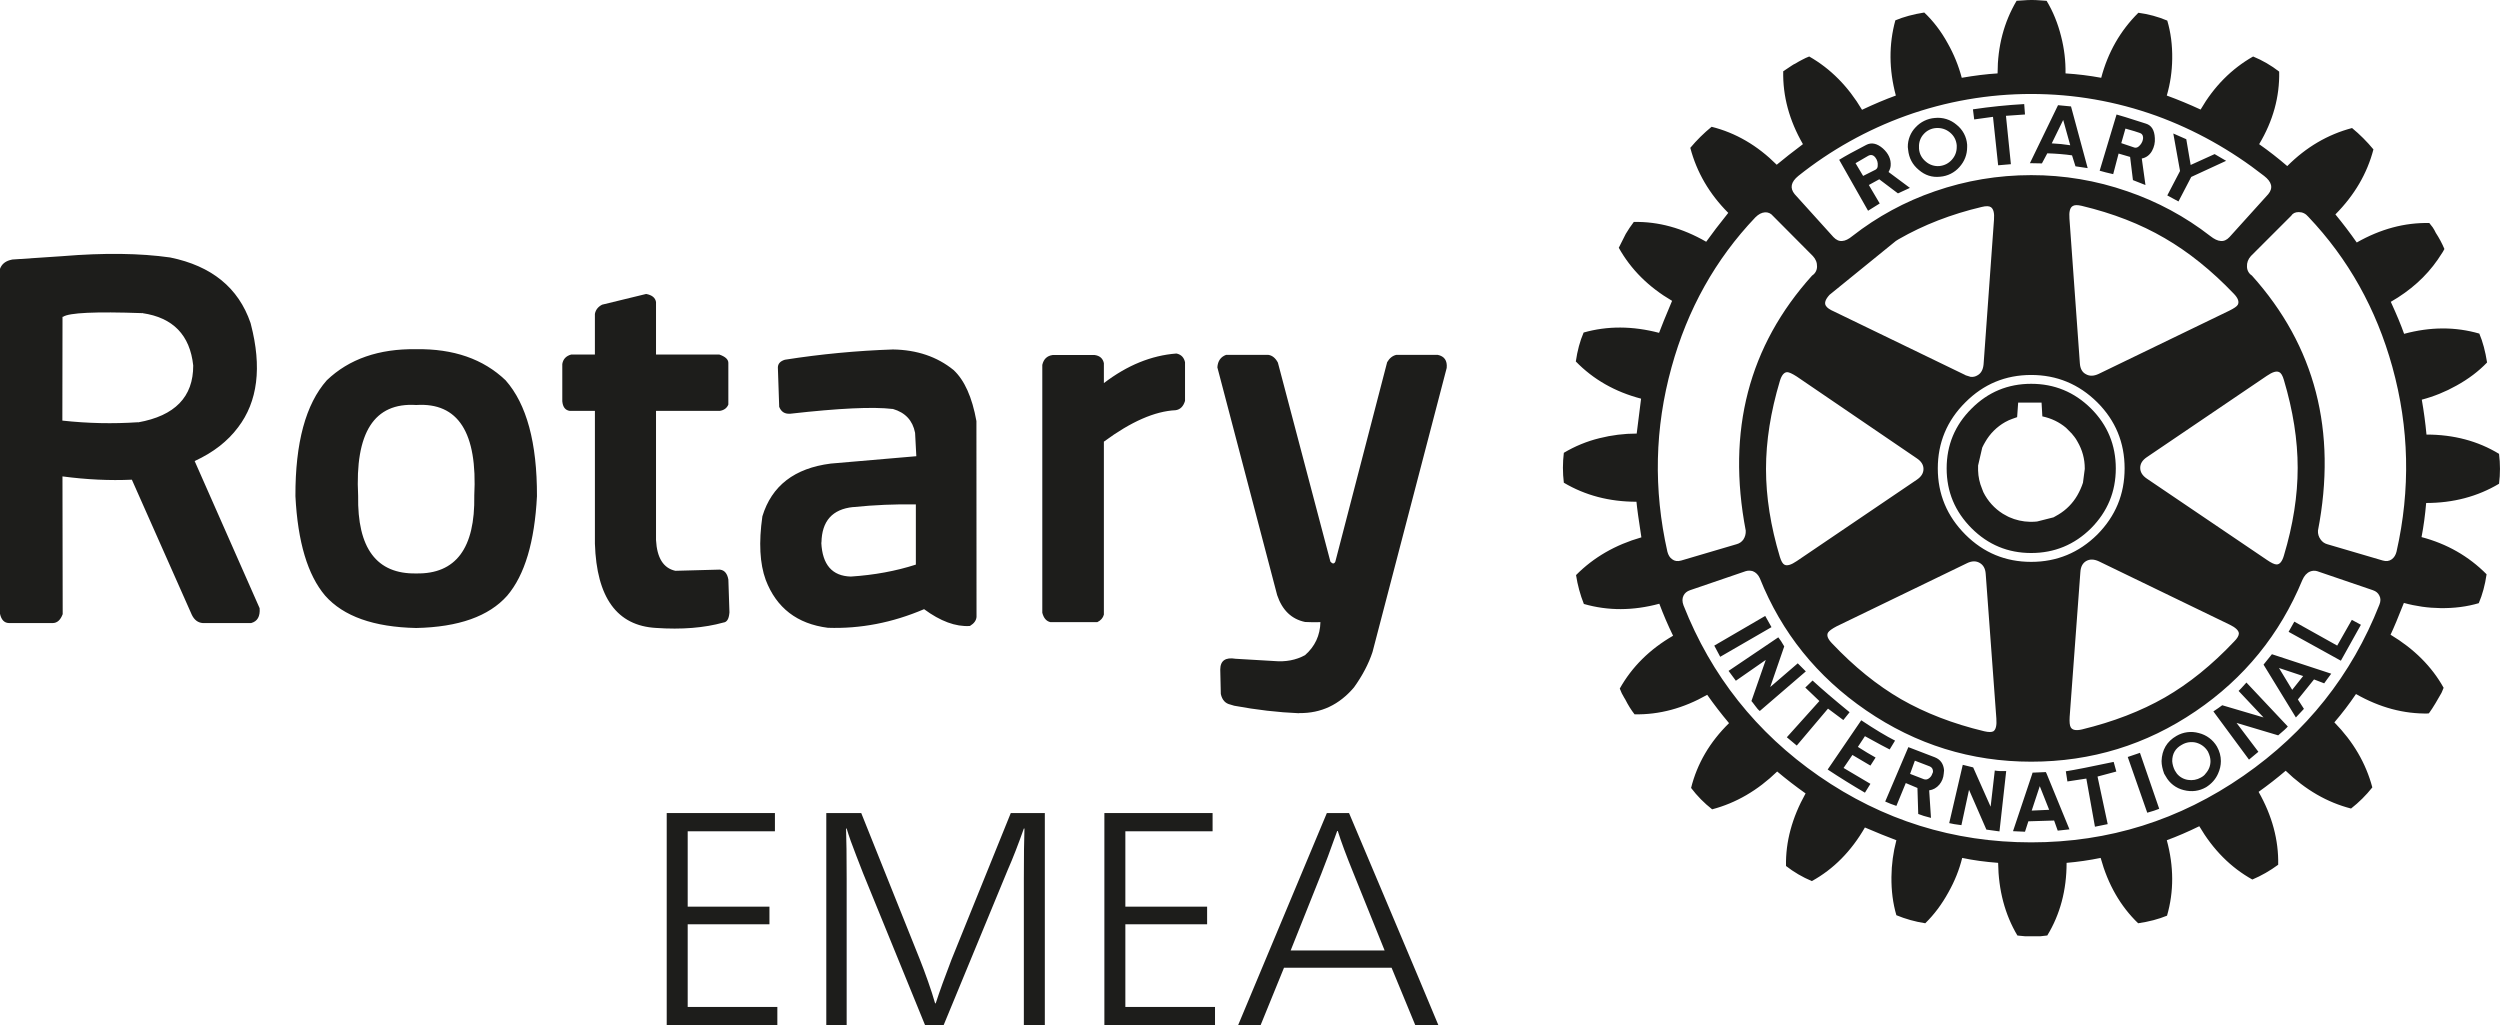
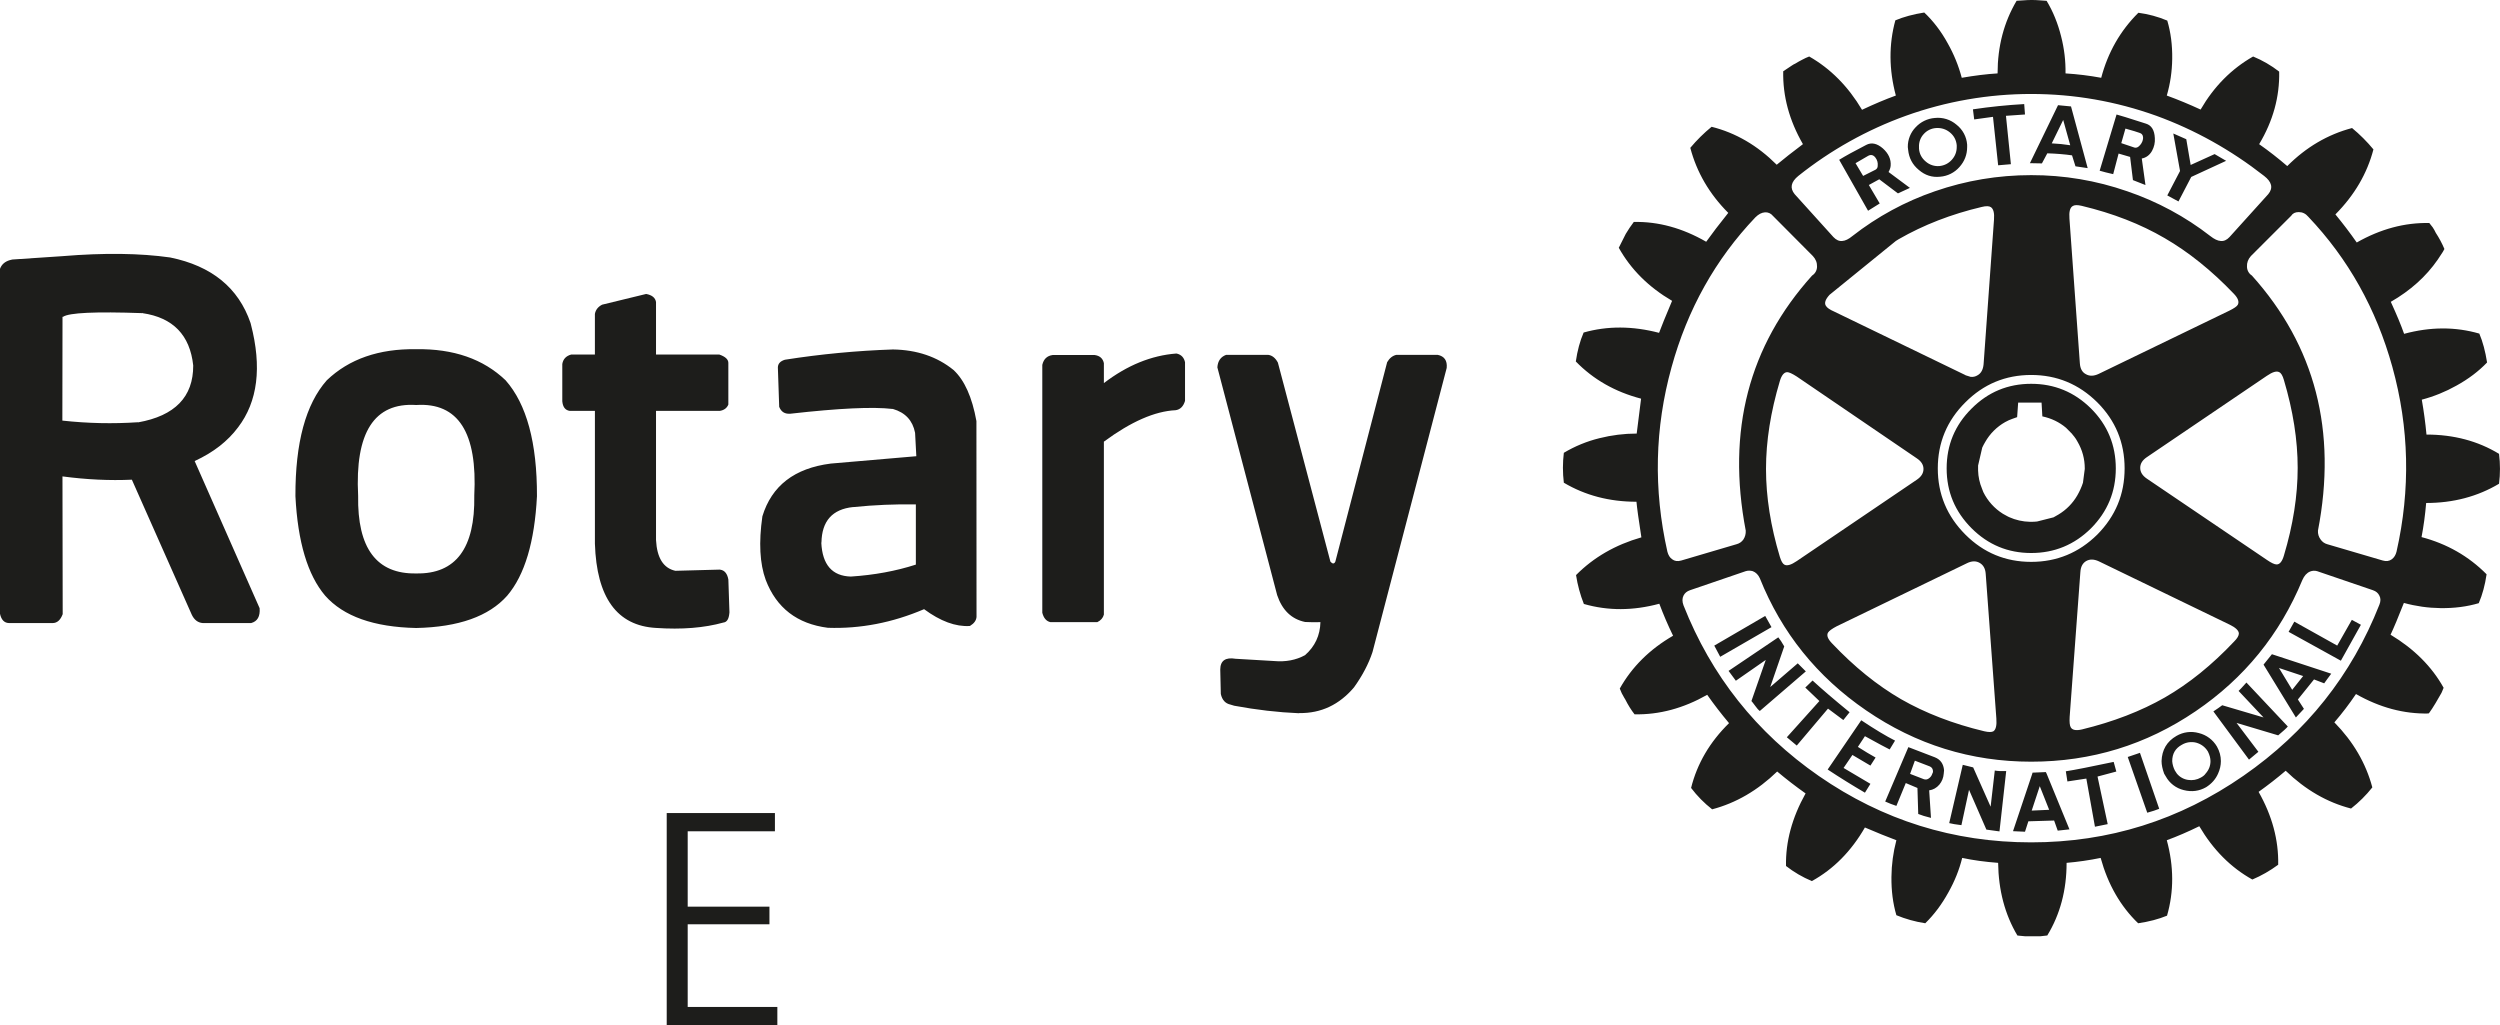
<svg xmlns="http://www.w3.org/2000/svg" id="Calque_1" version="1.1" viewBox="0 0 1804.41 739.95">
  <defs>
    <style>
      .st0 {
        fill: #1d1d1b;
      }

      .st1 {
        isolation: isolate;
      }
    </style>
  </defs>
  <g class="st1">
    <g class="st1">
      <path class="st0" d="M481.21,586.83h78.1v13.16h-62.96v54.4h59.01v12.72h-59.01v59.67h64.71v13.16h-79.85v-153.12h0Z" />
-       <path class="st0" d="M596.38,586.83h25.23l42.34,105.74c1.75,4.39,3.69,9.58,5.81,15.58s3.84,11.33,5.16,16.01h.44c2.92-8.92,6.72-19.45,11.41-31.59l42.78-105.74h24.57v153.12h-15.14v-105.74c0-16.38.14-28.44.44-36.2h-.44c-1.9,5.41-3.88,10.75-5.92,16.01-2.05,5.26-3.95,9.87-5.7,13.82l-46.29,112.1h-13.38l-44.75-109.68c-.29-.88-1.94-5.12-4.94-12.72s-5.3-14.11-6.91-19.52h-.44c.29,7.75.44,19.82.44,36.2v105.74h-14.7v-153.12h-.01Z" />
-       <path class="st0" d="M797.1,586.83h78.1v13.16h-62.96v54.4h59.01v12.72h-59.01v59.67h64.71v13.16h-79.85v-153.12h0Z" />
-       <path class="st0" d="M957.68,586.83h16.01l23.91,56.6c21.94,51.92,35.46,84.09,40.58,96.52h-16.67l-17.11-41.46h-77.66l-16.89,41.46h-16.23l64.06-153.12h0ZM999.36,685.99l-22.38-55.5c-5.41-13.31-9.21-23.54-11.41-30.71h-.44c-5.12,14.33-8.92,24.57-11.41,30.71l-22.16,55.5h67.8Z" />
    </g>
  </g>
  <g>
    <path class="st0" d="M45.19,184.88l-36.27,2.43c-.64.13-1.26.28-1.86.45-3.57,1.06-5.92,3.15-7.06,6.27v249.01c.96,4.36,3.13,6.59,6.5,6.66h31.63c3.17-.06,5.54-2.21,7.12-6.43l-.16-99.42c17.32,2.3,34.03,3.1,50.09,2.37l43.16,97.28s.05.11.07.16c1.79,3.75,4.42,5.76,7.9,6.04h34.97c4.54-1.22,6.58-4.8,6.11-10.73l-46.89-106.2c13.38-6.16,23.81-14.25,31.3-24.29,14.24-18.62,17.33-43.46,9.26-74.51-.08-.28-.15-.56-.22-.85-8.71-25.41-28.05-41.17-58.02-47.29-21.73-3.09-47.6-3.42-77.62-.96M102.52,226v-.22l.28.23c22.08,3.22,34.3,15.81,36.66,37.78.08,22.65-13.19,36.34-39.82,41.07v-.11c-18.13,1.22-36.35.84-54.63-1.18l.11-74.91h.4c4.33-2.96,23.33-3.84,57-2.65M660.47,312.33l.9,16.95-61.74,5.31c-26.2,3.33-42.66,16.02-49.37,38.07-2.7,18.83-1.89,34.15,2.42,45.93,7.74,20.2,22.69,31.71,44.86,34.53,23.47.8,46.61-3.68,69.43-13.44,11.8,8.71,22.78,12.76,32.93,12.14.16-.06.31-.14.46-.22,2.72-1.66,4.21-3.76,4.46-6.27l-.07-141.41c-3.11-17.26-8.63-29.56-16.55-36.89-11.86-9.6-26.42-14.53-43.73-14.8-26.11.88-52.14,3.35-77.95,7.41-3.38,1.03-5.07,2.92-5.08,5.64l.96,28.36c1.38,3.49,3.88,5.15,7.51,4.97.16.02.34.02.51,0,35.12-3.97,59.71-5.12,73.77-3.44h.29c8.92,2.59,14.25,8.31,15.98,17.17M615.67,365.98h.4c15.14-1.53,30.13-2.17,44.96-1.91v43.44c-14.43,4.66-30.08,7.54-46.94,8.63-13.46-.38-20.55-8.53-21.3-24.46l.11-.16c.28-15.46,7.87-23.98,22.77-25.54M366.09,429.93c12.62-14.84,19.78-38.77,21.47-71.8.11-38.56-7.44-66.45-22.65-83.66-16.08-15.37-37.59-22.84-64.52-22.43-26.94-.41-48.45,7.07-64.51,22.43-15.24,17.22-22.78,45.11-22.65,83.66,1.67,33.01,8.83,56.94,21.46,71.8,13.21,14.93,35.11,22.7,65.7,23.34,30.58-.64,52.48-8.41,65.7-23.34M342.32,357.79c.64,37.93-13.33,56.63-41.92,56.1-28.59.52-42.56-18.17-41.91-56.1-2.37-45.6,11.6-67.42,41.91-65.47,30.32-1.95,44.29,19.87,41.91,65.47M473.49,217.98c-.51-3.08-2.89-5.02-7.12-5.81l-31.8,7.74c-2.93,1.51-4.67,3.73-5.2,6.67v29.31h-17.1c-3.7,1.01-5.85,3.28-6.43,6.84v26.89c.36,4.17,2.17,6.49,5.41,6.95h18.13v95.76c1.22,39,15.94,59.3,44.12,60.89,18.53,1.27,34.76-.02,48.69-3.91,2.44-.27,3.85-2.51,4.23-6.71.03-.21.06-.42.07-.63l-.79-23.67c-.76-4.26-2.68-6.64-5.77-7.11-.19-.04-.38-.06-.57-.07l-31.92.86c-8.63-1.91-13.27-9.3-13.95-22.21v-93.2h45.93c3.09-.45,5.19-1.97,6.27-4.57v-30.17c-.06-2.48-2.22-4.45-6.49-5.93h-45.71v-37.91M849.62,255.28c-.19-.03-.38-.07-.57-.12-18.07,1.38-35.5,8.5-52.31,21.36v-14.41c-.73-3.39-2.93-5.35-6.6-5.86h-30.4c-4.01.55-6.5,2.93-7.45,7.11v178.9c.98,3.87,2.93,6.12,5.86,6.78h33.85c2.52-1.23,4.1-3.03,4.74-5.42v-124.84c19.56-14.45,36.83-22.01,51.8-22.71,3.31-.49,5.58-2.73,6.77-6.73v-27.91c-.73-3.31-2.63-5.37-5.7-6.16M884.98,256.12c-3.92,1.42-6.03,4.44-6.33,9.04l43.16,164.39c3.68,10.9,10.41,17.34,20.16,19.38,3.83.2,7.52.23,11.07.11-.24,9.63-3.97,17.59-11.13,23.84-6.53,3.57-13.96,4.98-22.31,4.23l-27.79-1.63c-7.33-1.22-11.02,1.37-11.07,7.74l.4,17.67c.94,4.29,3.23,6.84,6.89,7.64.89.22,1.81.5,2.77.84,16.07,2.99,31.65,4.79,46.72,5.42l.29-.11c15.64.21,28.81-5.98,39.49-18.6,6.12-8.56,10.57-17.05,13.33-25.47l53.55-205.06c.49-5.28-1.67-8.43-6.5-9.43h-29.83c-2.75.61-4.98,2.39-6.66,5.31l-37.39,143.94c-.84,1.75-2.03,1.75-3.56,0l-37.91-143.66c-1.78-3.35-4.11-5.22-7-5.59h-30.35Z" />
    <path class="st0" d="M1713.06,107.83c-4.64-5.62-9.81-10.78-15.43-15.42-17.55,4.64-33.14,13.79-46.77,27.46-6.5-5.6-13.26-10.88-20.28-15.81,10.02-16.76,14.84-34.22,14.45-52.37-5.75-4.47-12.08-8.14-18.81-10.91-15.62,8.89-28.26,21.66-37.9,38.3-7.99-3.71-16.13-7.08-24.4-10.11,2.49-8.55,3.79-17.38,3.91-26.49.14-9.9-1.04-19.11-3.57-27.62-6.67-2.8-13.68-4.7-20.85-5.65-13.03,12.91-21.98,28.57-26.83,46.94-8.51-1.57-17.11-2.63-25.76-3.17.14-8.99-.93-17.95-3.17-26.66-2.38-9.53-5.88-18.12-10.5-25.76h-.4l-4.69-.33c-1.88-.16-3.76-.23-5.64-.23-2,0-3.88.07-5.65.23l-5.25.33c-9.15,15.41-13.74,32.88-13.74,52.42-7.98.49-16.6,1.55-25.86,3.17-2.3-8.73-5.73-17.12-10.18-24.97-4.74-8.62-10.37-16-16.89-22.14-7.9,1.24-14.85,3.13-20.85,5.64-4.77,17.4-4.67,35.5.35,54.29-7.61,2.75-15.75,6.19-24.41,10.28-10.02-16.87-22.73-29.7-38.12-38.47-1.63.6-3.37,1.41-5.25,2.43-1.61.81-3.17,1.7-4.7,2.65-.91.4-1.79.89-2.61,1.47l-6.2,4.13c-.37,17.92,4.36,35.45,14.23,52.59-7.38,5.54-13.68,10.5-18.92,14.86-13.9-13.89-29.56-23.03-47-27.4-5.59,4.57-10.74,9.66-15.37,15.2,4.64,17.65,13.77,33.3,27.4,46.94-6.51,8.13-11.82,15.08-15.93,20.85-17.18-9.91-34.59-14.67-52.25-14.3-2.12,2.79-4.06,5.67-5.82,8.65l-5.02,9.99c8.73,15.63,21.56,28.4,38.47,38.3-4.76,11.26-7.87,18.96-9.39,23.1-19.16-5.01-37.32-5.08-54.45-.22-2.64,6.13-4.52,13.11-5.64,20.89,12.65,13,28.35,21.94,47.11,26.84l-3.17,25.19c-9.07,0-18.1,1.13-26.89,3.34-9.04,2.22-17.7,5.78-25.7,10.55-.87,7.17-.87,14.41,0,21.58,15.41,9.15,32.87,13.74,52.42,13.74.37,4.24,1.56,12.82,3.55,25.7-18.79,5.38-34.51,14.46-47.16,27.23,1.13,7.26,3.01,14.22,5.65,20.85,17.4,5.01,35.55,4.95,54.46-.17,2.94,7.86,6.25,15.57,9.93,23.1-16.87,9.76-29.69,22.47-38.47,38.13.86,2.36,1.92,4.56,3.17,6.55.22.46.48.9.79,1.3,2.1,4.15,4.34,7.72,6.71,10.74,17.78.37,35.26-4.32,52.43-14.08,4.96,7.04,10.22,13.86,15.76,20.45-13.89,13.63-23.03,29.23-27.39,46.77,4.36,5.77,9.43,10.91,15.19,15.43,17.18-4.52,32.83-13.61,46.95-27.29,6.61,5.56,13.45,10.83,20.5,15.82-9.79,17.51-14.49,34.97-14.13,52.37,5.66,4.41,11.86,8.04,18.65,10.9,15.63-8.62,28.4-21.52,38.3-38.69,8.51,3.65,16.08,6.72,22.71,9.2-2.28,8.65-3.48,17.56-3.56,26.5-.11,9.9,1.06,19.1,3.56,27.62,6.63,2.74,13.57,4.69,20.85,5.81,6.4-6.25,11.97-13.7,16.73-22.37,4.52-8.02,7.82-16.29,9.93-24.8,7.76,1.66,16.4,2.85,25.93,3.57.27,19.8,4.9,37.29,13.9,52.42.37,0,.81.06,1.3.16l4.35.41h10.9l5.03-.57c9.3-15.29,13.94-32.76,13.94-52.42,8.25-.71,16.46-1.9,24.58-3.57,5.28,19.18,14.3,34.89,27.06,47.17,7.77-1.13,14.71-2.96,20.85-5.48,5.01-17.39,4.97-35.55-.16-54.45,7.49-2.75,15.31-6.12,23.45-10.11,10.01,17.02,22.77,29.85,38.29,38.47,6.51-2.75,12.73-6.31,18.65-10.67.37-17.78-4.33-35.31-14.13-52.6,6.73-4.8,13.25-9.88,19.54-15.24,14.27,13.78,30,22.87,47.18,27.28,5.71-4.46,10.86-9.58,15.36-15.26-4.63-17.4-13.76-33.04-27.4-46.94,5.59-6.51,10.8-13.34,15.6-20.45,17.13,9.75,34.59,14.44,52.36,14.05l.57-.55c1.28-1.73,2.78-4.06,4.52-6.95,1.62-2.75,2.99-5.12,4.12-7.12l.39-.78c.5-1.25.93-2.3,1.3-3.16-8.5-15.3-21.28-28.06-38.3-38.3,2.37-5.01,5.57-12.65,9.61-22.95,8.62,2.38,17.43,3.63,26.43,3.75,9.9.14,19.11-1.04,27.63-3.57,2.63-6.14,4.51-13.09,5.64-20.85-12.91-13.03-28.56-21.98-46.95-26.84,1.47-7.64,2.59-15.85,3.34-24.62,19.54,0,37.07-4.64,52.6-13.89.9-7.12.9-14.32,0-21.58-15.26-9.27-32.72-13.91-52.37-13.91-.79-8.44-1.92-16.84-3.39-25.19,8.72-2.3,17.11-5.7,24.97-10.12,8.66-4.77,16.04-10.35,22.15-16.72-1.25-8.02-3.11-14.97-5.59-20.85-17.28-5.01-35.38-4.95-54.29.17-2.15-6.14-5.35-13.84-9.61-23.1,14.17-8.14,25.45-18.26,33.84-30.4l3.72-5.65c.38-.75.77-1.44,1.14-2.08-1.71-4.06-3.79-7.96-6.21-11.64-.64-1.37-1.38-2.69-2.21-3.95-.79-1.09-1.61-2.14-2.48-3.16-17.78-.38-35.23,4.31-52.37,14.06-4.87-6.96-10.01-13.72-15.41-20.28,13.78-13.89,22.93-29.54,27.46-46.94M1653.7,155.73c1.12-1.77,2.92-2.65,5.42-2.65,2.74,0,5.05,1.12,6.94,3.38,28.81,30.32,49.04,66.44,60.66,108.36,12.17,43.95,13.18,88.41,3,133.38-.59,2.36-1.71,4.18-3.33,5.41-1.87,1.39-4.09,1.71-6.6.95l-40.17-11.8c-1.91-.54-3.57-1.74-4.69-3.39-1.38-1.84-2.06-4.1-1.91-6.39,13.89-71.88-2-133.26-47.68-184.1-2.19-1.39-3.52-3.79-3.55-6.38-.16-2.87.78-5.42,2.82-7.69l29.1-29.09M1495.91,148.79c1.24-.9,3.42-.98,6.55-.23,22.56,5.38,42.55,13.17,59.95,23.34,17.28,10.02,33.92,23.4,49.93,40.16,3.01,3.13,3.95,5.77,2.82,7.91-.6,1.13-2.65,2.56-6.16,4.29l-94.34,45.65c-3.5,1.62-6.55,1.68-9.14.16-2.64-1.35-4.09-3.97-4.35-7.85l-7.52-104.45c-.38-4.86.38-7.85,2.26-8.98M1535.33,138.05c-22.28-7.76-45.71-11.69-69.3-11.64-23.92,0-47.08,3.88-69.49,11.64-21.5,7.39-41.62,18.31-59.53,32.31-2.75,2.26-5.18,3.44-7.29,3.56-2.26.27-4.41-.68-6.44-2.83l-27.96-30.95c-3.61-4.41-2.73-8.79,2.65-13.17,23.31-18.6,49.51-33.26,77.56-43.38,29.03-10.44,59.65-15.77,90.5-15.76,30.95,0,61.09,5.25,90.39,15.76,27.79,10.13,53.7,24.59,77.73,43.38,5.65,4.36,6.65,8.75,2.99,13.17l-27.95,30.95c-2,2.15-4.13,3.09-6.39,2.83-2.14-.11-4.64-1.3-7.51-3.56-18.05-14.02-38.31-24.94-59.95-32.31M1636.23,271.2c3.99-2.74,6.94-3.61,8.81-2.59,1.36.59,2.49,2.48,3.39,5.64,6.64,22.25,9.95,43.4,9.95,63.44s-3.31,41.28-9.95,63.33c-1.24,4.25-2.99,6.38-5.24,6.38-1.51,0-3.83-1.08-6.95-3.23l-86.77-58.74c-3.16-2.15-4.74-4.72-4.74-7.74s1.58-5.54,4.74-7.69l86.77-58.81M1466.03,270.64c18.52,0,34.44,6.6,47.73,19.77,13.14,13.14,19.71,29.04,19.71,47.68s-6.56,34.44-19.71,47.74c-13.3,13.13-29.21,19.71-47.73,19.71s-34.37-6.57-47.51-19.71c-13.27-13.3-19.89-29.21-19.89-47.74s6.63-34.53,19.89-47.68c13.13-13.18,28.97-19.77,47.51-19.77M1501.55,412.83c.23-3.74,1.6-6.35,4.13-7.86,2.63-1.51,5.7-1.45,9.2.18l94.29,45.64c4.36,2.1,6.62,4.23,6.77,6.38,0,1.63-1.13,3.57-3.39,5.82-15.94,16.9-32.6,30.37-50,40.39-17.29,9.9-37.25,17.6-59.88,23.1-4.25.99-6.95.48-8.07-1.51-.76-1.25-1.03-3.81-.79-7.69l7.73-104.44M1661.76,418.64c1.36-3.13,3.23-5.18,5.65-6.16,1.6-.63,3.37-.71,5.02-.23l40.23,13.73c2.26.76,3.81,2.07,4.69,3.95,1.02,1.89,1.02,4.07,0,6.55-20.04,50.84-52.73,91.99-98.07,123.43-46.17,32.05-97.26,48.08-153.26,48.08s-107.16-15.97-153.25-47.9c-45.09-31.3-77.65-72.37-97.69-123.2-.98-2.65-.98-4.97,0-6.96.9-1.87,2.49-3.19,4.76-3.95l40.16-13.73c1.62-.49,3.31-.49,5.09,0,2.26.9,3.95,2.61,5.08,5.09,15.74,39.31,41.32,71.12,76.77,95.41,35.97,24.66,75.66,37.01,119.08,37.01s83.04-12.16,118.74-36.44c35.06-23.81,60.74-55.37,77-94.68M1311.47,192.51c-.03,2.59-1.37,4.99-3.56,6.38-45.72,50.73-61.69,112.1-47.9,184.1.11,2.38-.45,4.5-1.69,6.39-1.16,1.68-2.89,2.88-4.86,3.39l-40.05,11.81c-2.61.75-4.79.43-6.55-.96-1.63-1.13-2.75-2.94-3.4-5.42-10.13-44.97-9.13-89.35,3-133.15,11.52-41.84,31.68-77.89,60.5-108.18,2.26-2.26,4.58-3.47,6.95-3.62,2.17-.15,4.28.78,5.64,2.48l28.93,29.09c2.1,2.26,3.09,4.82,2.99,7.69M1317.84,220.7c-1.24-1.99-.35-4.63,2.66-7.91l47.86-38.87c.74-.49,1.44-.92,2.08-1.3,17.9-10.28,37.86-18.04,59.95-23.26,3.11-.76,5.31-.7,6.55.16,1.87,1.25,2.64,4.26,2.26,9.04l-7.52,104.39c-.37,3.88-1.82,6.51-4.35,7.91-1.49.95-3.27,1.35-5.02,1.13l-3.62-1.13c-.11-.15-.23-.23-.34-.23l-94.28-45.64c-3.39-1.47-5.46-2.9-6.22-4.3M1289.89,268.61c1.35,0,3.67,1.05,6.95,3.16l86.54,58.97c3.28,2.15,4.92,4.72,4.92,7.74s-1.57,5.54-4.68,7.68l-86.78,58.81c-4.03,2.75-6.98,3.62-8.88,2.61-1.24-.61-2.35-2.49-3.32-5.66-6.66-22.14-10-43.29-10-63.43s3.34-41.2,10-63.5c1.25-4.14,2.99-6.27,5.25-6.38M1419.82,406.44c3.4-1.63,6.4-1.68,9.04-.16,2.64,1.5,4.09,4.13,4.35,7.9l7.69,104.39c.37,4.9-.33,7.97-2.09,9.21-1.24.75-3.49.75-6.73,0-22.44-5.38-42.42-13.09-59.93-23.11-17.29-10.02-33.94-23.48-49.93-40.39-3.01-3.13-3.97-5.68-2.83-7.68.76-1.25,2.81-2.74,6.16-4.52l94.28-45.64M1241.59,474.05l37.01-21.4-4.53-8.09-36.77,21.42,4.29,8.07M1340.95,539.08l5.09-7.74c9.76,5.37,15.7,8.58,17.85,9.59l3.89-6.38c-6.47-3.27-14.61-8.17-24.4-14.68l-24.23,35.54c8.8,5.82,17.77,11.4,26.89,16.72l3.96-6.38-19.38-11.47,6.38-9.38,13,7.68,3.73-5.81c-3.88-2.14-8.14-4.71-12.78-7.68M1308.25,491.17l-5.26,5.09,10.18,9.72-23.5,26.15,7.17,5.99,22.54-26.67,11.07,8.25,4.52-5.64c-11.03-9.01-19.93-16.63-26.72-22.88M1287.8,466.55c-1.63-2.87-3.05-5.05-4.29-6.55l-35.89,24.22c1.13,1.62,2.89,3.99,5.26,7.12l21.58-15.02-10.34,29.66c.38.37,1.32,1.59,2.83,3.62,1.14,1.62,2.2,2.81,3.22,3.56l33.21-28.58-5.82-5.82-19.88,17.12,10.11-29.31M1448.01,556.53c-3.62.11-6.37-.02-8.25-.39l-3,26.1-12.6-28.36-7.51-1.86-9.78,42.08c1.88.49,4.82.98,8.81,1.47l5.49-25.53,12.53,28.74,9.45,1.3,4.85-43.56M1396.54,546.6l-19.15-7.35-16.72,39.27c2.63,1.19,5.33,2.24,8.07,3.15l6.78-16.49,8.42,3.55.57,18.76c2.14.9,5.21,1.85,9.2,2.83l-1.3-19.88c2.87-.38,5.32-1.76,7.35-4.13,1.87-2.27,2.93-4.9,3.16-7.91l.23-2.43c-.38-4.64-2.58-7.76-6.62-9.37M1392.81,553.14c1.36.64,2.1,1.58,2.26,2.83.22.83.07,1.71-.4,2.43-.4,1.38-1.26,2.57-2.43,3.39-1.07.86-2.51,1.08-3.79.57l-9.76-3.78v-.18l3.39-9.37,10.73,4.12M1544.54,543.37l-8.81,2.99,14.08,40.23c3.64-1.01,6.52-1.95,8.63-2.83l-13.9-40.39M1527.49,556.86l-1.92-6.95c-16.76,3.54-28.26,5.81-34.53,6.78l1.14,7.34,13.66-2.08,6.22,34.75,9.2-1.87-7.34-34.34,13.56-3.62M1466.99,557.66l-.16.73-13.91,41.53,8.65.39,2.43-7.52,18.59-.56,2.59,7.29,8.48-.91-16.49-40.22-.57-1.13-9.61.41M1472.24,567.44l6.77,17.05-12.6.57,5.82-17.63M1560.14,549.36c0,2.64.62,5.65,1.86,9.04l1.12,1.87c2.72,5.02,7.44,8.65,13,9.99,5.76,1.47,11.16.77,16.16-2.08,3.99-2.52,6.86-5.78,8.63-9.78,1.36-3.01,2.04-6.03,2.04-9.04,0-3.62-.94-7.12-2.83-10.5-2.86-4.9-7.6-8.43-13.11-9.77-5.44-1.53-11.27-.78-16.15,2.08-6.9,3.99-10.47,10.05-10.73,18.2M1567.83,549.36c0-5.36,2.3-9.29,6.94-11.81,3.11-1.86,6.83-2.41,10.34-1.53,3.65,1.02,6.48,3.14,8.47,6.38,1.25,2.52,1.87,4.84,1.87,6.95,0,3.39-1.19,6.4-3.56,9.04-.65,1.01-1.78,1.95-3.39,2.83-2.79,1.6-6.04,2.2-9.21,1.69-3.16-.44-6.05-2.05-8.08-4.52l-1.47-2.26c-1.09-2.11-1.74-4.41-1.92-6.77M1621.38,492.65c-3.13,3.5-5.01,5.51-5.65,6.04l18.02,19.14-29.83-8.81c-1.62,1.25-3.75,2.73-6.38,4.45l25.7,34.8,6.78-5.65-15.76-20.85,30.05,8.98c3.73-3.12,6.04-5.24,6.95-6.38l-29.88-31.74M1679.79,490.04c1.61-2.15,2.56-3.41,2.81-3.79l-42.81-14.06-6.05,7.51,23.34,38.13,5.81-6.21-4.36-6.77,11.64-14.47,7.34,2.83,2.27-3.17M1662.33,487.95l-7.9,9.94-9.55-15.76,17.45,5.81M1704.02,450.95l-6.55-3.56-10.56,18.58-30.95-17.29-4.13,7.35,37.73,20.85,14.46-25.93M1509.24,294.87c-12.01-11.9-26.42-17.85-43.21-17.85s-31.1,5.94-42.99,17.85c-12,11.9-18.02,26.3-18.02,43.21s6.02,31.2,18.02,43.22c11.9,11.89,26.23,17.84,42.99,17.84s31.2-5.94,43.21-17.84c11.9-12.02,17.87-26.42,17.87-43.22s-5.96-31.31-17.87-43.21M1495.91,313.68c.86.98,1.68,2.04,2.43,3.17l1.12,1.92c3.5,5.98,5.25,12.43,5.25,19.31v.41l-1.3,9.93c-1.02,3.13-2.39,6.19-4.12,9.2-3.28,5.65-7.94,10.38-13.55,13.74-1.25.72-2.44,1.38-3.57,2.04l-11.81,2.99c-1.31.15-2.63.23-3.95.23h-1.3c-5.18-.11-10.29-1.26-15.02-3.39l-1.14-.57c-1.12-.63-2.25-1.26-3.39-1.87-6.03-3.8-10.9-9.19-14.06-15.58-.35-.82-.67-1.65-.96-2.49-1.75-4.16-2.71-8.6-2.83-13.11v-3.62l2.99-12.93c.64-1.39,1.34-2.71,2.09-3.96,3.42-6.05,8.42-11.05,14.47-14.46,1.73-.98,3.53-1.79,5.42-2.43l3.21-1.13.74-10.5h16.89l.57,9.94c6.51,1.39,12.21,4.14,17.11,8.25l4.3,4.35c.18.15.32.35.4.57M1358.97,107.1c-4.25-3.66-8.27-4.49-12.03-2.49-8.75,4.52-15.23,8.1-19.49,10.73l20.85,36.77,8.42-5.25-7.86-13.33,7.52-4.13,13.5,10.18,8.63-3.97-15.41-11.47c.9-1.61,1.41-3.12,1.52-4.51.37-4.64-1.51-8.82-5.65-12.54M1355.25,119.64c.07,1.15-.52,2.24-1.52,2.82l-8.99,4.52-5.48-9.2,9.04-5.26c1.99-1.12,3.75-.75,5.25,1.14,1.35,1.69,1.96,3.84,1.71,5.98M1424.9,86.2l13.57-1.87,3.72,34.97,9.2-.79-3.56-34.92,13.74-.96-.57-7.51c-12.38.7-24.73,1.96-37,3.79l.9,7.29M1382.64,91.84c-3.69,3.83-5.72,8.97-5.65,14.29l.23,2.04c.6,5.91,3.16,10.73,7.69,14.46,4.52,3.92,9.66,5.55,15.41,4.92,5.36-.42,10.35-2.92,13.9-6.95,3.72-4.14,5.59-8.96,5.59-14.46v-1.69c-.39-5.69-3.19-10.95-7.69-14.46-4.31-3.7-9.95-5.45-15.59-4.85-5.31.4-10.28,2.8-13.89,6.72M1385.07,107.27v-1.13c-.18-3.45,1.04-6.83,3.39-9.37,2.31-2.6,5.56-4.17,9.04-4.36,3.76-.22,7.08.85,9.95,3.22s4.48,5.44,4.85,9.2v1.3c0,3.5-1.19,6.58-3.56,9.21-2.38,2.64-5.37,4.14-8.97,4.52-3.56.29-7.09-.87-9.78-3.22-3.01-2.49-4.64-5.62-4.92-9.38M1555.28,99.59c-.27-5.65-2.39-9.1-6.38-10.34-12.54-4.03-19.62-6.23-21.25-6.61l-12.19,40.57c2.48.75,5.74,1.58,9.77,2.48l3.9-14.86,8.31,2.43,2.04,16.73,9.04,3.56-2.66-19.15c3.17-.6,5.62-2.41,7.35-5.42,1.61-2.9,2.31-6.03,2.08-9.37M1543.99,95.8c1.87.49,2.83,1.75,2.83,3.79-.12,1.84-.81,3.52-2.09,5.02-1.35,1.65-2.74,2.3-4.12,1.92l-9.55-3.22,3-10.5c5.37,1.51,8.7,2.51,9.93,3M1494.78,76.82l-9.37-.9-20.29,41.85,8.66.17,3.89-7.28c6.67.22,12.62.71,17.85,1.47l2.48,7.91,8.81,1.3-12.03-44.52M1489.14,86.59l5.08,18.24c-4.42-.7-8.87-1.15-13.34-1.35l8.26-16.89M1577.99,100.49l-9.38-4.13,4.86,27.06-9.2,17.63,8.07,4.35,9.21-17.69,25.19-11.63c-3.66-2.12-6.43-3.73-8.31-4.86l-17.29,7.85-3.16-18.58h.01Z" />
  </g>
</svg>